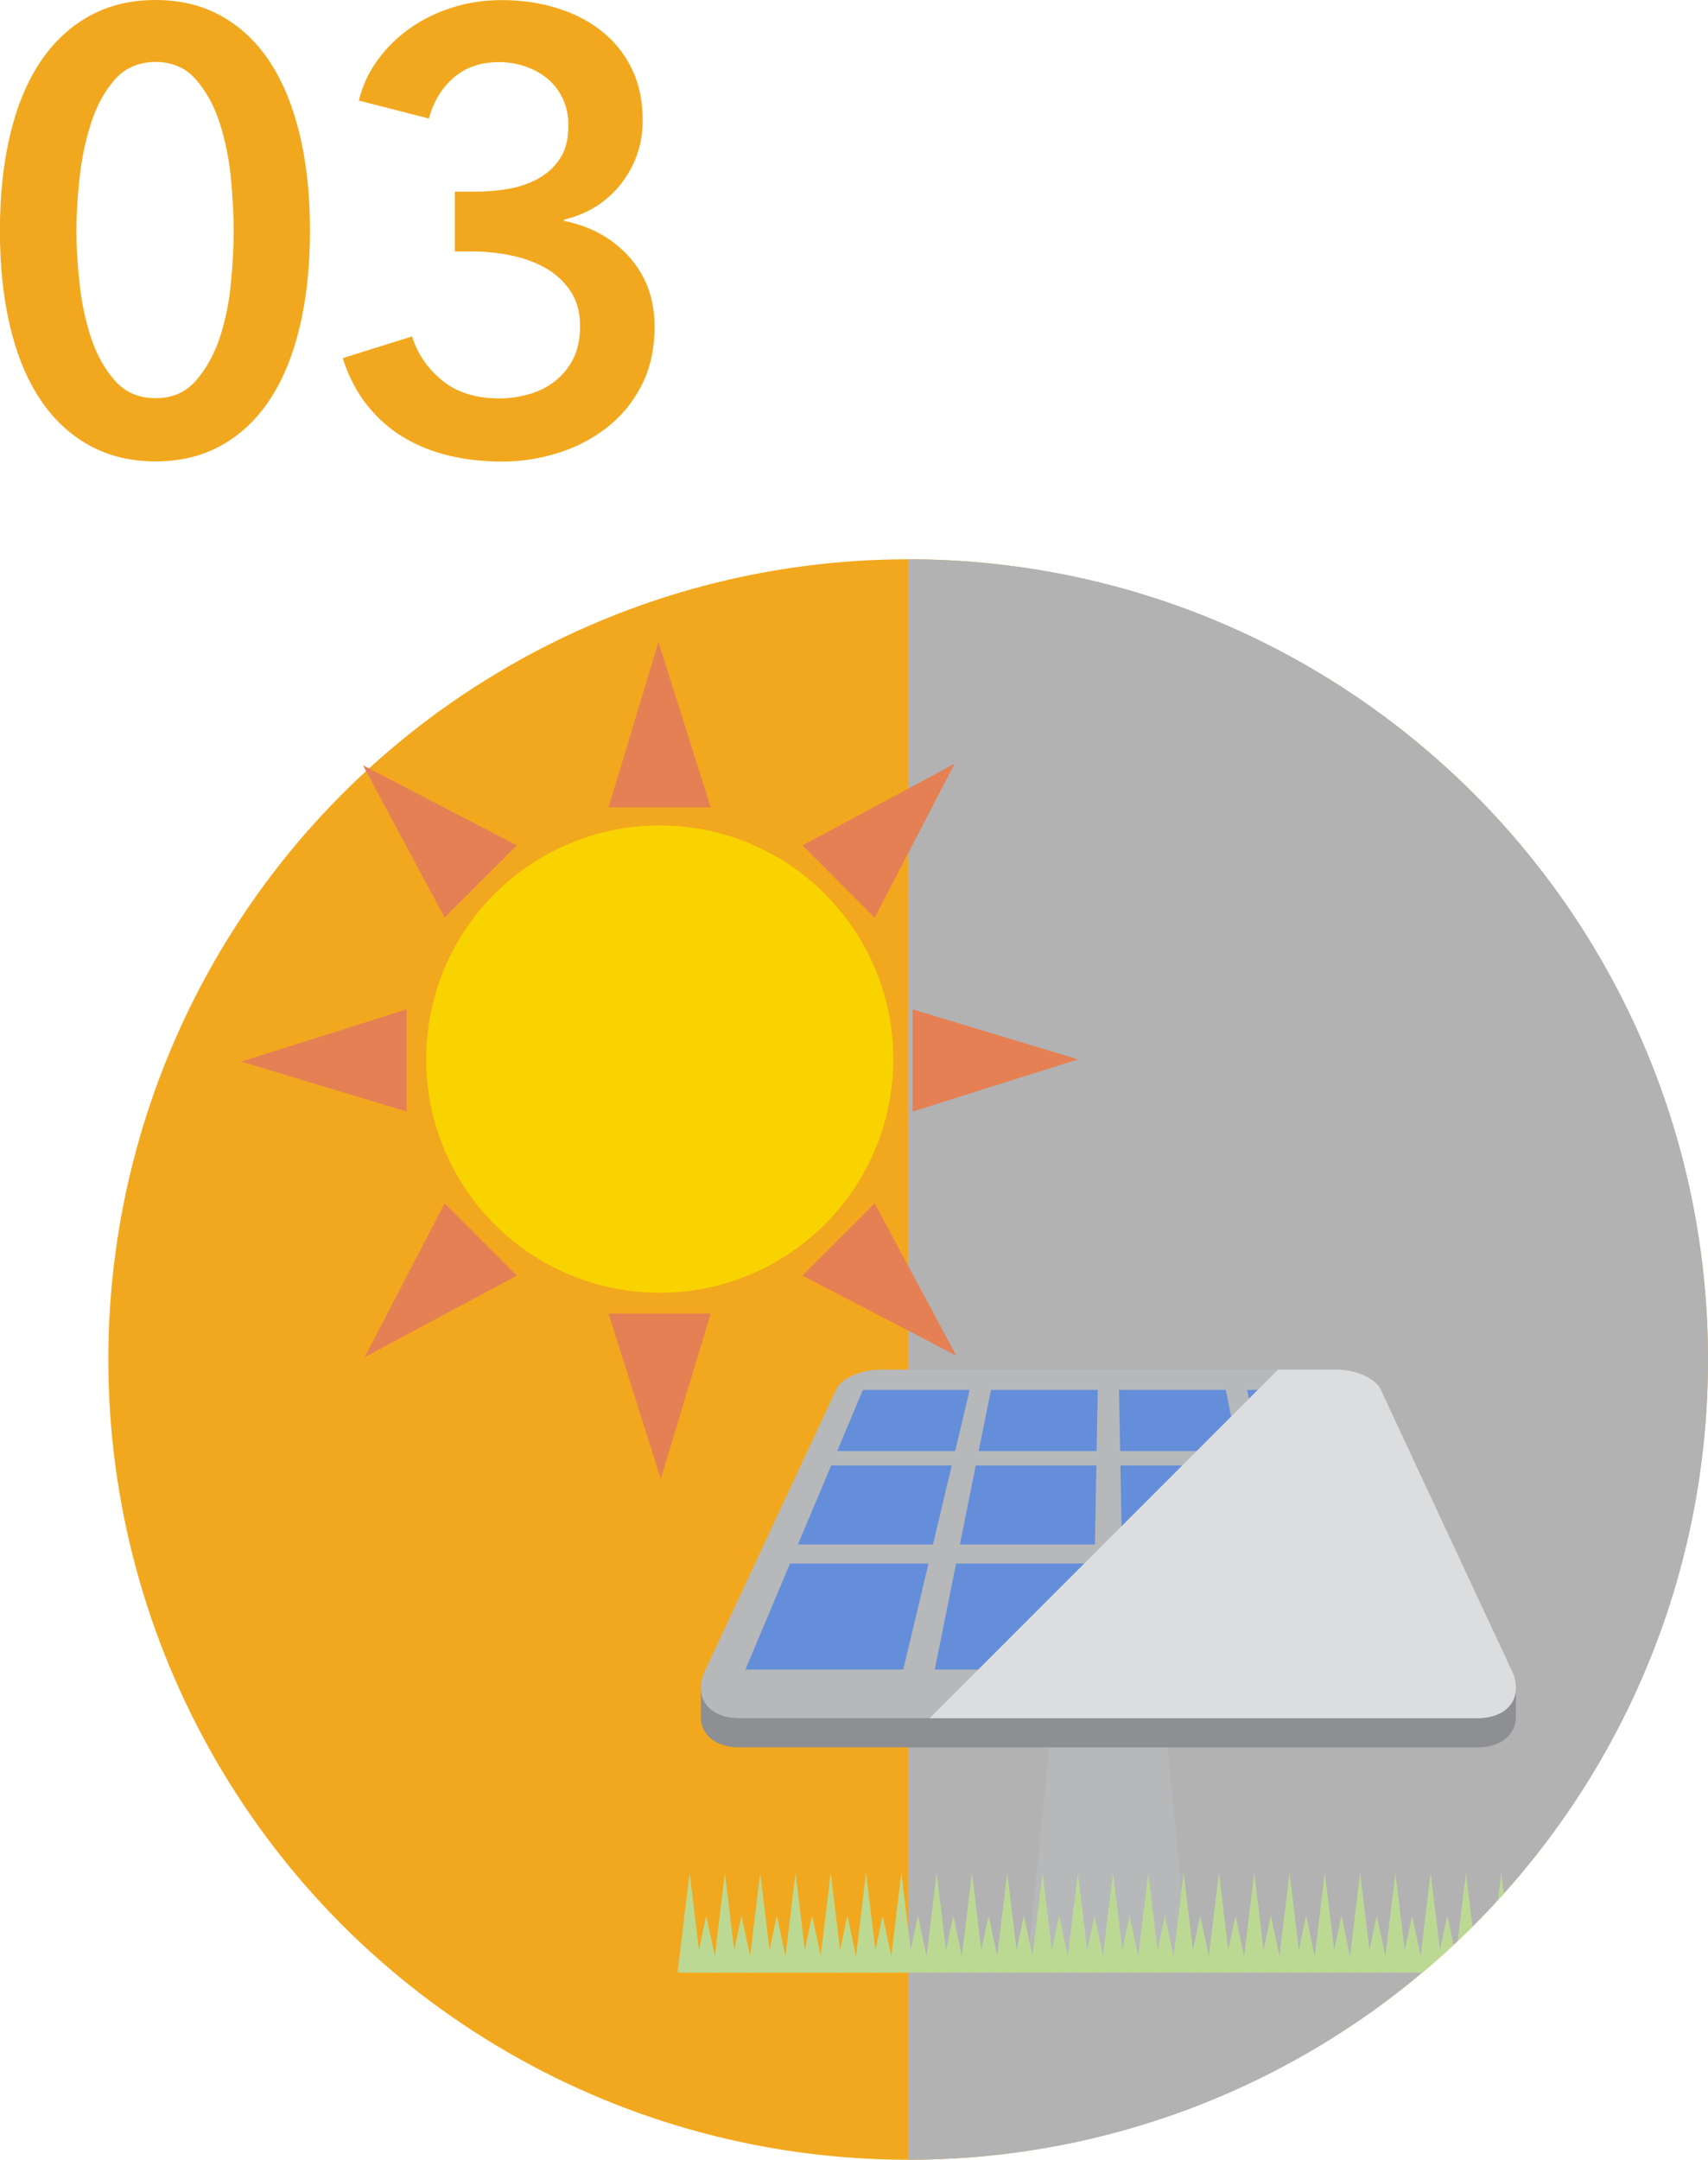
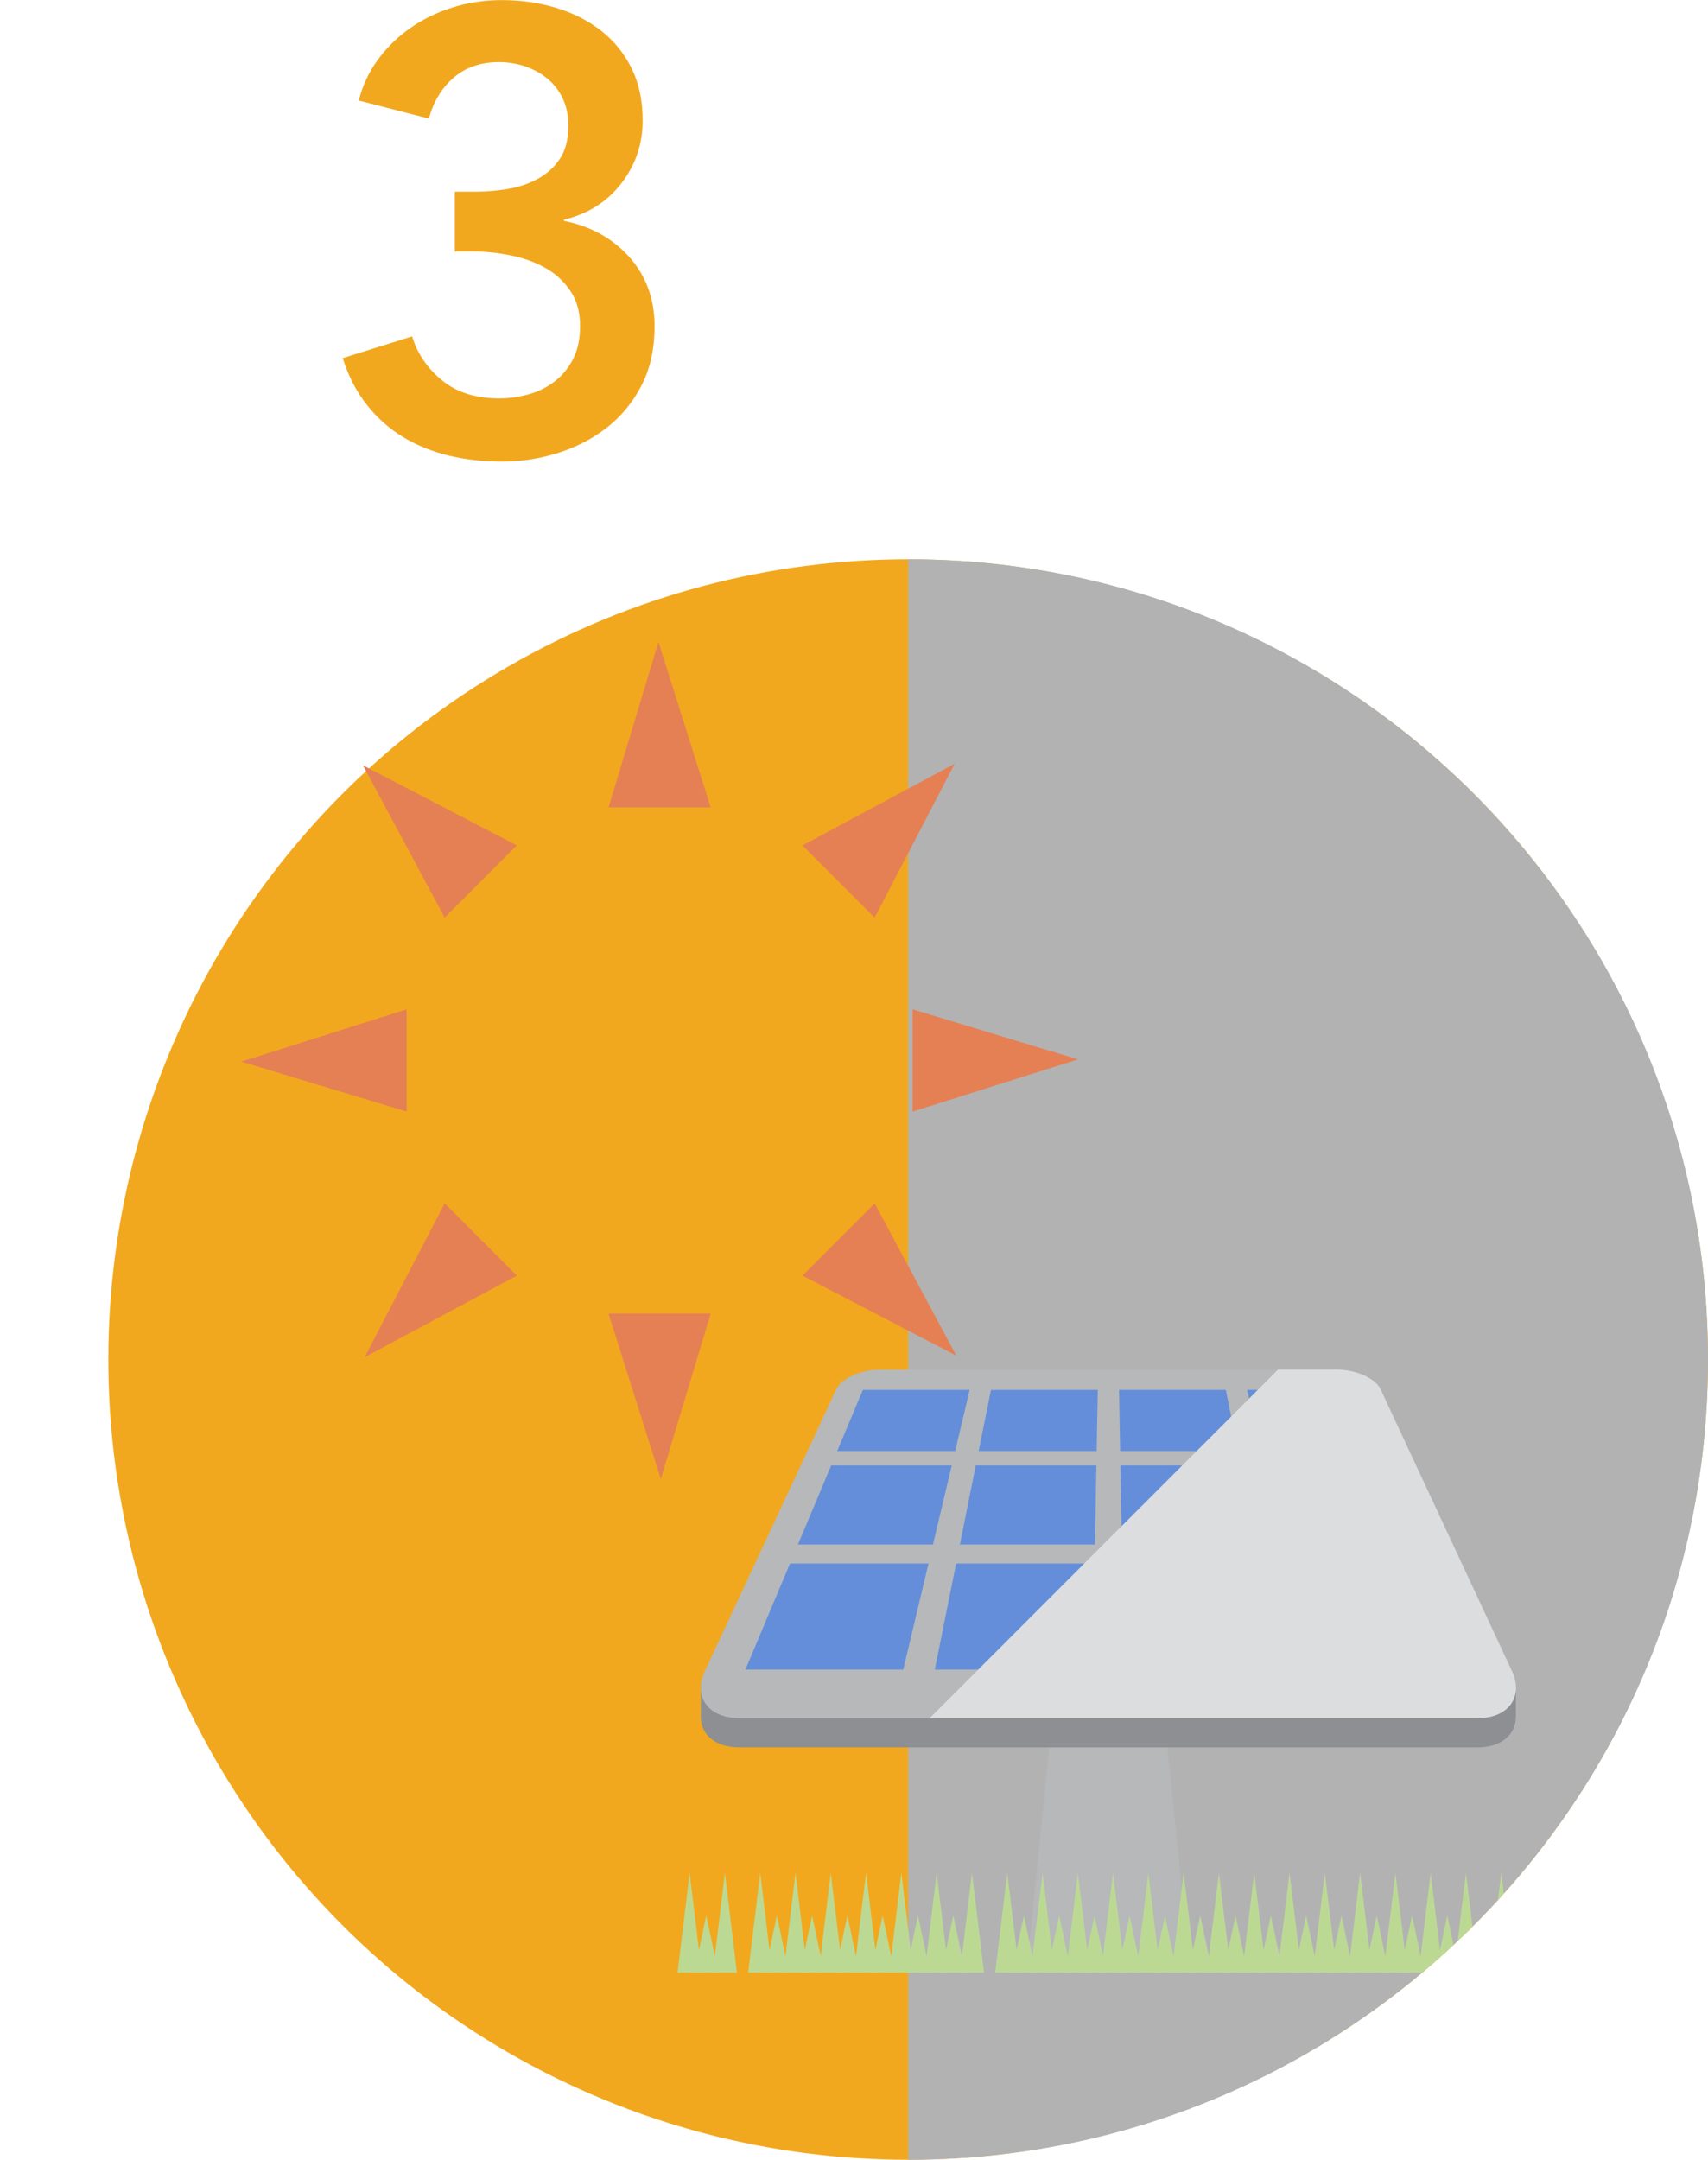
<svg xmlns="http://www.w3.org/2000/svg" viewBox="0 0 198.36 250.7">
  <defs>
    <style>.cls-1{fill:#bcd994;}.cls-1,.cls-2,.cls-3,.cls-4,.cls-5,.cls-6,.cls-7,.cls-8,.cls-9,.cls-10{stroke-width:0px;}.cls-2{fill:#dcddde;}.cls-2,.cls-5{mix-blend-mode:multiply;}.cls-11{isolation:isolate;}.cls-3{fill:none;}.cls-4{fill:#b6b8ba;}.cls-5{fill:#b2b2b3;}.cls-6{fill:#8d8f92;}.cls-12{clip-path:url(#clippath);}.cls-7{fill:#e58054;}.cls-8{fill:#648ed9;}.cls-9{fill:#f2a81e;}.cls-10{fill:#f8d300;}</style>
    <clipPath id="clippath">
      <circle class="cls-3" cx="105.47" cy="157.81" r="92.89" />
    </clipPath>
  </defs>
  <g class="cls-11">
    <g id="_レイヤー_2">
      <g id="_レイヤー_3">
        <circle class="cls-9" cx="105.47" cy="157.81" r="92.89" />
        <path class="cls-5" d="m105.47,64.92c51.3,0,92.89,41.59,92.89,92.89s-41.59,92.89-92.89,92.89" />
        <g class="cls-12">
          <polygon class="cls-4" points="138.2 228.6 119.24 228.6 122.62 195.38 134.82 195.38 138.2 228.6" />
          <path class="cls-6" d="m176.06,195.52h-1.32l-14.41-30.88c-.6-1.28-2.88-2.28-5.11-2.28h-52.99c-2.23,0-4.51,1-5.11,2.28l-14.41,30.88h-1.32v3.71h0c-.04,2.07,1.64,3.6,4.45,3.6h85.75c2.81,0,4.49-1.53,4.45-3.6h.01v-3.71Z" />
          <path class="cls-4" d="m175.59,193.97c1.38,2.95-.38,5.47-3.99,5.47h-85.75c-3.62,0-5.37-2.52-3.99-5.47l15.26-32.71c.6-1.28,2.87-2.28,5.11-2.28h52.99c2.23,0,4.51,1,5.11,2.28l15.26,32.71Z" />
          <polygon class="cls-8" points="110.93 168.43 97.23 168.43 100.21 161.34 112.61 161.34 110.93 168.43" />
          <polygon class="cls-8" points="127.36 168.43 113.66 168.43 115.09 161.34 127.49 161.34 127.36 168.43" />
          <polygon class="cls-8" points="143.78 168.43 130.09 168.43 129.96 161.34 142.36 161.34 143.78 168.43" />
          <polygon class="cls-8" points="160.21 168.43 146.52 168.43 144.83 161.34 157.23 161.34 160.21 168.43" />
          <polygon class="cls-8" points="108.35 179.28 92.67 179.28 96.53 170.11 110.53 170.11 108.35 179.28" />
          <polygon class="cls-8" points="127.16 179.28 111.48 179.28 113.32 170.11 127.33 170.11 127.16 179.28" />
          <polygon class="cls-8" points="145.96 179.28 130.29 179.28 130.12 170.11 144.12 170.11 145.96 179.28" />
          <polygon class="cls-8" points="164.77 179.28 149.09 179.28 146.91 170.11 160.92 170.11 164.77 179.28" />
          <polygon class="cls-8" points="104.9 193.8 86.57 193.8 91.75 181.49 107.83 181.49 104.9 193.8" />
          <polygon class="cls-8" points="126.89 193.8 108.56 193.8 111.04 181.49 127.12 181.49 126.89 193.8" />
          <polygon class="cls-8" points="148.89 193.8 130.55 193.8 130.33 181.49 146.41 181.49 148.89 193.8" />
          <polygon class="cls-8" points="170.87 193.8 152.54 193.8 149.62 181.49 165.7 181.49 170.87 193.8" />
          <path class="cls-2" d="m160.33,161.26c-.6-1.28-2.88-2.28-5.11-2.28h-6.79l-40.46,40.46h63.63c3.62,0,5.37-2.52,3.99-5.47l-15.26-32.71Z" />
          <polygon class="cls-1" points="81.49 228.97 78.69 228.97 80.09 217.41 81.49 228.97" />
          <polygon class="cls-1" points="83.42 228.97 80.62 228.97 82.02 222.36 83.42 228.97" />
          <polygon class="cls-1" points="85.58 228.97 82.79 228.97 84.19 217.41 85.58 228.97" />
-           <polygon class="cls-1" points="87.52 228.97 84.72 228.97 86.12 222.36 87.52 228.97" />
          <polygon class="cls-1" points="89.68 228.97 86.89 228.97 88.29 217.41 89.68 228.97" />
          <polygon class="cls-1" points="91.62 228.97 88.82 228.97 90.22 222.36 91.62 228.97" />
          <polygon class="cls-1" points="93.78 228.97 90.99 228.97 92.39 217.41 93.78 228.97" />
          <polygon class="cls-1" points="95.72 228.97 92.91 228.97 94.32 222.36 95.72 228.97" />
          <polygon class="cls-1" points="97.88 228.97 95.08 228.97 96.48 217.41 97.88 228.97" />
          <polygon class="cls-1" points="99.81 228.97 97.01 228.97 98.41 222.36 99.81 228.97" />
          <polygon class="cls-1" points="101.98 228.97 99.18 228.97 100.58 217.41 101.98 228.97" />
          <polygon class="cls-1" points="103.91 228.97 101.11 228.97 102.51 222.36 103.91 228.97" />
          <polygon class="cls-1" points="106.08 228.97 103.28 228.97 104.68 217.41 106.08 228.97" />
          <polygon class="cls-1" points="108.01 228.97 105.21 228.97 106.61 222.36 108.01 228.97" />
          <polygon class="cls-1" points="110.18 228.97 107.38 228.97 108.78 217.41 110.18 228.97" />
          <polygon class="cls-1" points="112.11 228.97 109.31 228.97 110.71 222.36 112.11 228.97" />
          <polygon class="cls-1" points="114.28 228.97 111.48 228.97 112.88 217.41 114.28 228.97" />
-           <polygon class="cls-1" points="116.21 228.97 113.41 228.97 114.81 222.36 116.21 228.97" />
          <polygon class="cls-1" points="118.38 228.97 115.58 228.97 116.98 217.41 118.38 228.97" />
          <polygon class="cls-1" points="120.31 228.97 117.51 228.97 118.91 222.36 120.31 228.97" />
          <polygon class="cls-1" points="122.48 228.97 119.68 228.97 121.08 217.41 122.48 228.97" />
          <polygon class="cls-1" points="124.41 228.97 121.61 228.97 123.01 222.36 124.41 228.97" />
          <polygon class="cls-1" points="126.58 228.97 123.78 228.97 125.18 217.41 126.58 228.97" />
          <polygon class="cls-1" points="128.51 228.97 125.71 228.97 127.11 222.36 128.51 228.97" />
          <polygon class="cls-1" points="130.66 228.97 127.86 228.97 129.26 217.41 130.66 228.97" />
          <polygon class="cls-1" points="132.59 228.97 129.79 228.97 131.19 222.36 132.59 228.97" />
          <polygon class="cls-1" points="134.76 228.97 131.96 228.97 133.36 217.41 134.76 228.97" />
          <polygon class="cls-1" points="136.69 228.97 133.89 228.97 135.29 222.36 136.69 228.97" />
          <polygon class="cls-1" points="138.86 228.97 136.06 228.97 137.46 217.41 138.86 228.97" />
          <polygon class="cls-1" points="140.79 228.97 137.99 228.97 139.39 222.36 140.79 228.97" />
          <polygon class="cls-1" points="142.96 228.97 140.16 228.97 141.56 217.41 142.96 228.97" />
          <polygon class="cls-1" points="144.89 228.97 142.09 228.97 143.49 222.36 144.89 228.97" />
          <polygon class="cls-1" points="147.06 228.97 144.26 228.97 145.66 217.41 147.06 228.97" />
          <polygon class="cls-1" points="148.99 228.97 146.19 228.97 147.59 222.36 148.99 228.97" />
          <polygon class="cls-1" points="151.16 228.97 148.36 228.97 149.76 217.41 151.16 228.97" />
          <polygon class="cls-1" points="153.09 228.97 150.29 228.97 151.69 222.36 153.09 228.97" />
          <polygon class="cls-1" points="155.26 228.97 152.46 228.97 153.86 217.41 155.26 228.97" />
          <polygon class="cls-1" points="157.19 228.97 154.39 228.97 155.79 222.36 157.19 228.97" />
          <polygon class="cls-1" points="159.36 228.97 156.56 228.97 157.96 217.41 159.36 228.97" />
          <polygon class="cls-1" points="161.29 228.97 158.49 228.97 159.89 222.36 161.29 228.97" />
          <polygon class="cls-1" points="163.45 228.97 160.66 228.97 162.06 217.41 163.45 228.97" />
          <polygon class="cls-1" points="165.39 228.97 162.59 228.97 163.99 222.36 165.39 228.97" />
          <polygon class="cls-1" points="167.55 228.97 164.76 228.97 166.15 217.41 167.55 228.97" />
          <polygon class="cls-1" points="169.49 228.97 166.68 228.97 168.08 222.36 169.49 228.97" />
          <polygon class="cls-1" points="171.65 228.97 168.85 228.97 170.25 217.41 171.65 228.97" />
          <polygon class="cls-1" points="173.58 228.97 170.79 228.97 172.18 222.36 173.58 228.97" />
          <polygon class="cls-1" points="175.75 228.97 172.95 228.97 174.35 217.41 175.75 228.97" />
          <polygon class="cls-1" points="177.68 228.97 174.88 228.97 176.28 222.36 177.68 228.97" />
        </g>
-         <circle class="cls-10" cx="76.61" cy="122.93" r="27.12" transform="translate(-51.44 190.63) rotate(-85.93)" />
        <polygon class="cls-7" points="82.54 93.72 70.67 93.72 76.47 74.51 82.54 93.72" />
        <polygon class="cls-7" points="70.67 152.48 82.54 152.48 76.74 171.69 70.67 152.48" />
        <polygon class="cls-7" points="105.99 129.03 105.99 117.16 125.2 122.97 105.99 129.03" />
        <polygon class="cls-7" points="47.23 117.16 47.23 129.03 28.02 123.23 47.23 117.16" />
        <polygon class="cls-7" points="93.19 148.07 101.58 139.68 111.06 157.36 93.19 148.07" />
        <polygon class="cls-7" points="60.03 98.13 51.64 106.52 42.15 88.83 60.03 98.13" />
        <polygon class="cls-7" points="51.64 139.68 60.03 148.07 42.34 157.55 51.64 139.68" />
        <polygon class="cls-7" points="101.58 106.52 93.19 98.13 110.87 88.65 101.58 106.52" />
-         <path class="cls-9" d="m36,26.78c0,4.13-.4,7.85-1.19,11.16-.79,3.31-1.94,6.12-3.46,8.42-1.51,2.3-3.38,4.08-5.62,5.33-2.23,1.25-4.79,1.87-7.67,1.87s-5.45-.62-7.7-1.87c-2.26-1.25-4.15-3.02-5.69-5.33-1.54-2.3-2.7-5.11-3.49-8.42-.79-3.31-1.19-7.03-1.19-11.16s.4-7.85,1.19-11.16c.79-3.31,1.96-6.12,3.49-8.42,1.54-2.3,3.43-4.08,5.69-5.33,2.26-1.25,4.82-1.87,7.7-1.87s5.44.62,7.67,1.87c2.23,1.25,4.1,3.02,5.62,5.33,1.51,2.3,2.66,5.11,3.46,8.42.79,3.31,1.19,7.03,1.19,11.16Zm-8.86,0c0-1.78-.11-3.79-.32-6.05-.21-2.26-.65-4.39-1.29-6.41-.65-2.02-1.57-3.71-2.77-5.08-1.2-1.37-2.76-2.05-4.68-2.05s-3.55.68-4.75,2.05c-1.2,1.37-2.12,3.06-2.77,5.08-.65,2.02-1.09,4.15-1.33,6.41-.24,2.26-.36,4.27-.36,6.05s.12,3.79.36,6.05c.24,2.26.68,4.37,1.33,6.34.65,1.97,1.57,3.64,2.77,5,1.2,1.37,2.78,2.05,4.75,2.05s3.48-.68,4.68-2.05c1.2-1.37,2.12-3.04,2.77-5,.65-1.97,1.08-4.08,1.29-6.34.22-2.25.32-4.27.32-6.05Z" />
        <path class="cls-9" d="m52.85,22.25h2.3c1.3,0,2.58-.11,3.85-.32,1.27-.22,2.44-.61,3.49-1.19,1.05-.58,1.91-1.36,2.55-2.34.65-.98.97-2.27.97-3.85,0-1.15-.22-2.18-.65-3.1-.43-.91-1.02-1.68-1.76-2.3-.74-.62-1.61-1.1-2.59-1.44-.98-.33-2-.5-3.06-.5-2.11,0-3.86.6-5.26,1.8-1.39,1.2-2.35,2.79-2.88,4.75l-8.14-2.09c.43-1.73,1.16-3.3,2.2-4.72,1.03-1.42,2.28-2.64,3.74-3.67,1.46-1.03,3.11-1.84,4.93-2.41,1.82-.58,3.74-.86,5.76-.86,2.21,0,4.31.3,6.29.9,1.99.6,3.73,1.49,5.23,2.66,1.5,1.18,2.68,2.63,3.53,4.36.86,1.73,1.29,3.74,1.29,6.05,0,2.74-.83,5.17-2.48,7.31-1.66,2.14-3.88,3.54-6.66,4.21v.14c3.12.62,5.65,2.03,7.6,4.21,1.94,2.18,2.92,4.86,2.92,8.03,0,2.64-.51,4.94-1.54,6.91-1.02,1.97-2.38,3.6-4.07,4.9s-3.59,2.27-5.7,2.92c-2.11.65-4.25.97-6.41.97s-4.2-.23-6.12-.68c-1.92-.46-3.68-1.16-5.29-2.12-1.61-.96-3.03-2.21-4.25-3.74-1.22-1.54-2.17-3.36-2.84-5.47l8.06-2.52c.62,2.02,1.79,3.72,3.49,5.11,1.7,1.39,3.92,2.09,6.66,2.09,1.1,0,2.22-.16,3.35-.47,1.13-.31,2.14-.8,3.02-1.48.89-.67,1.61-1.54,2.16-2.59.55-1.06.83-2.35.83-3.89,0-1.63-.4-3.01-1.19-4.14-.79-1.13-1.79-2.02-2.99-2.66-1.2-.65-2.53-1.12-4-1.4-1.46-.29-2.87-.43-4.21-.43h-2.16v-6.91Z" />
      </g>
    </g>
  </g>
</svg>